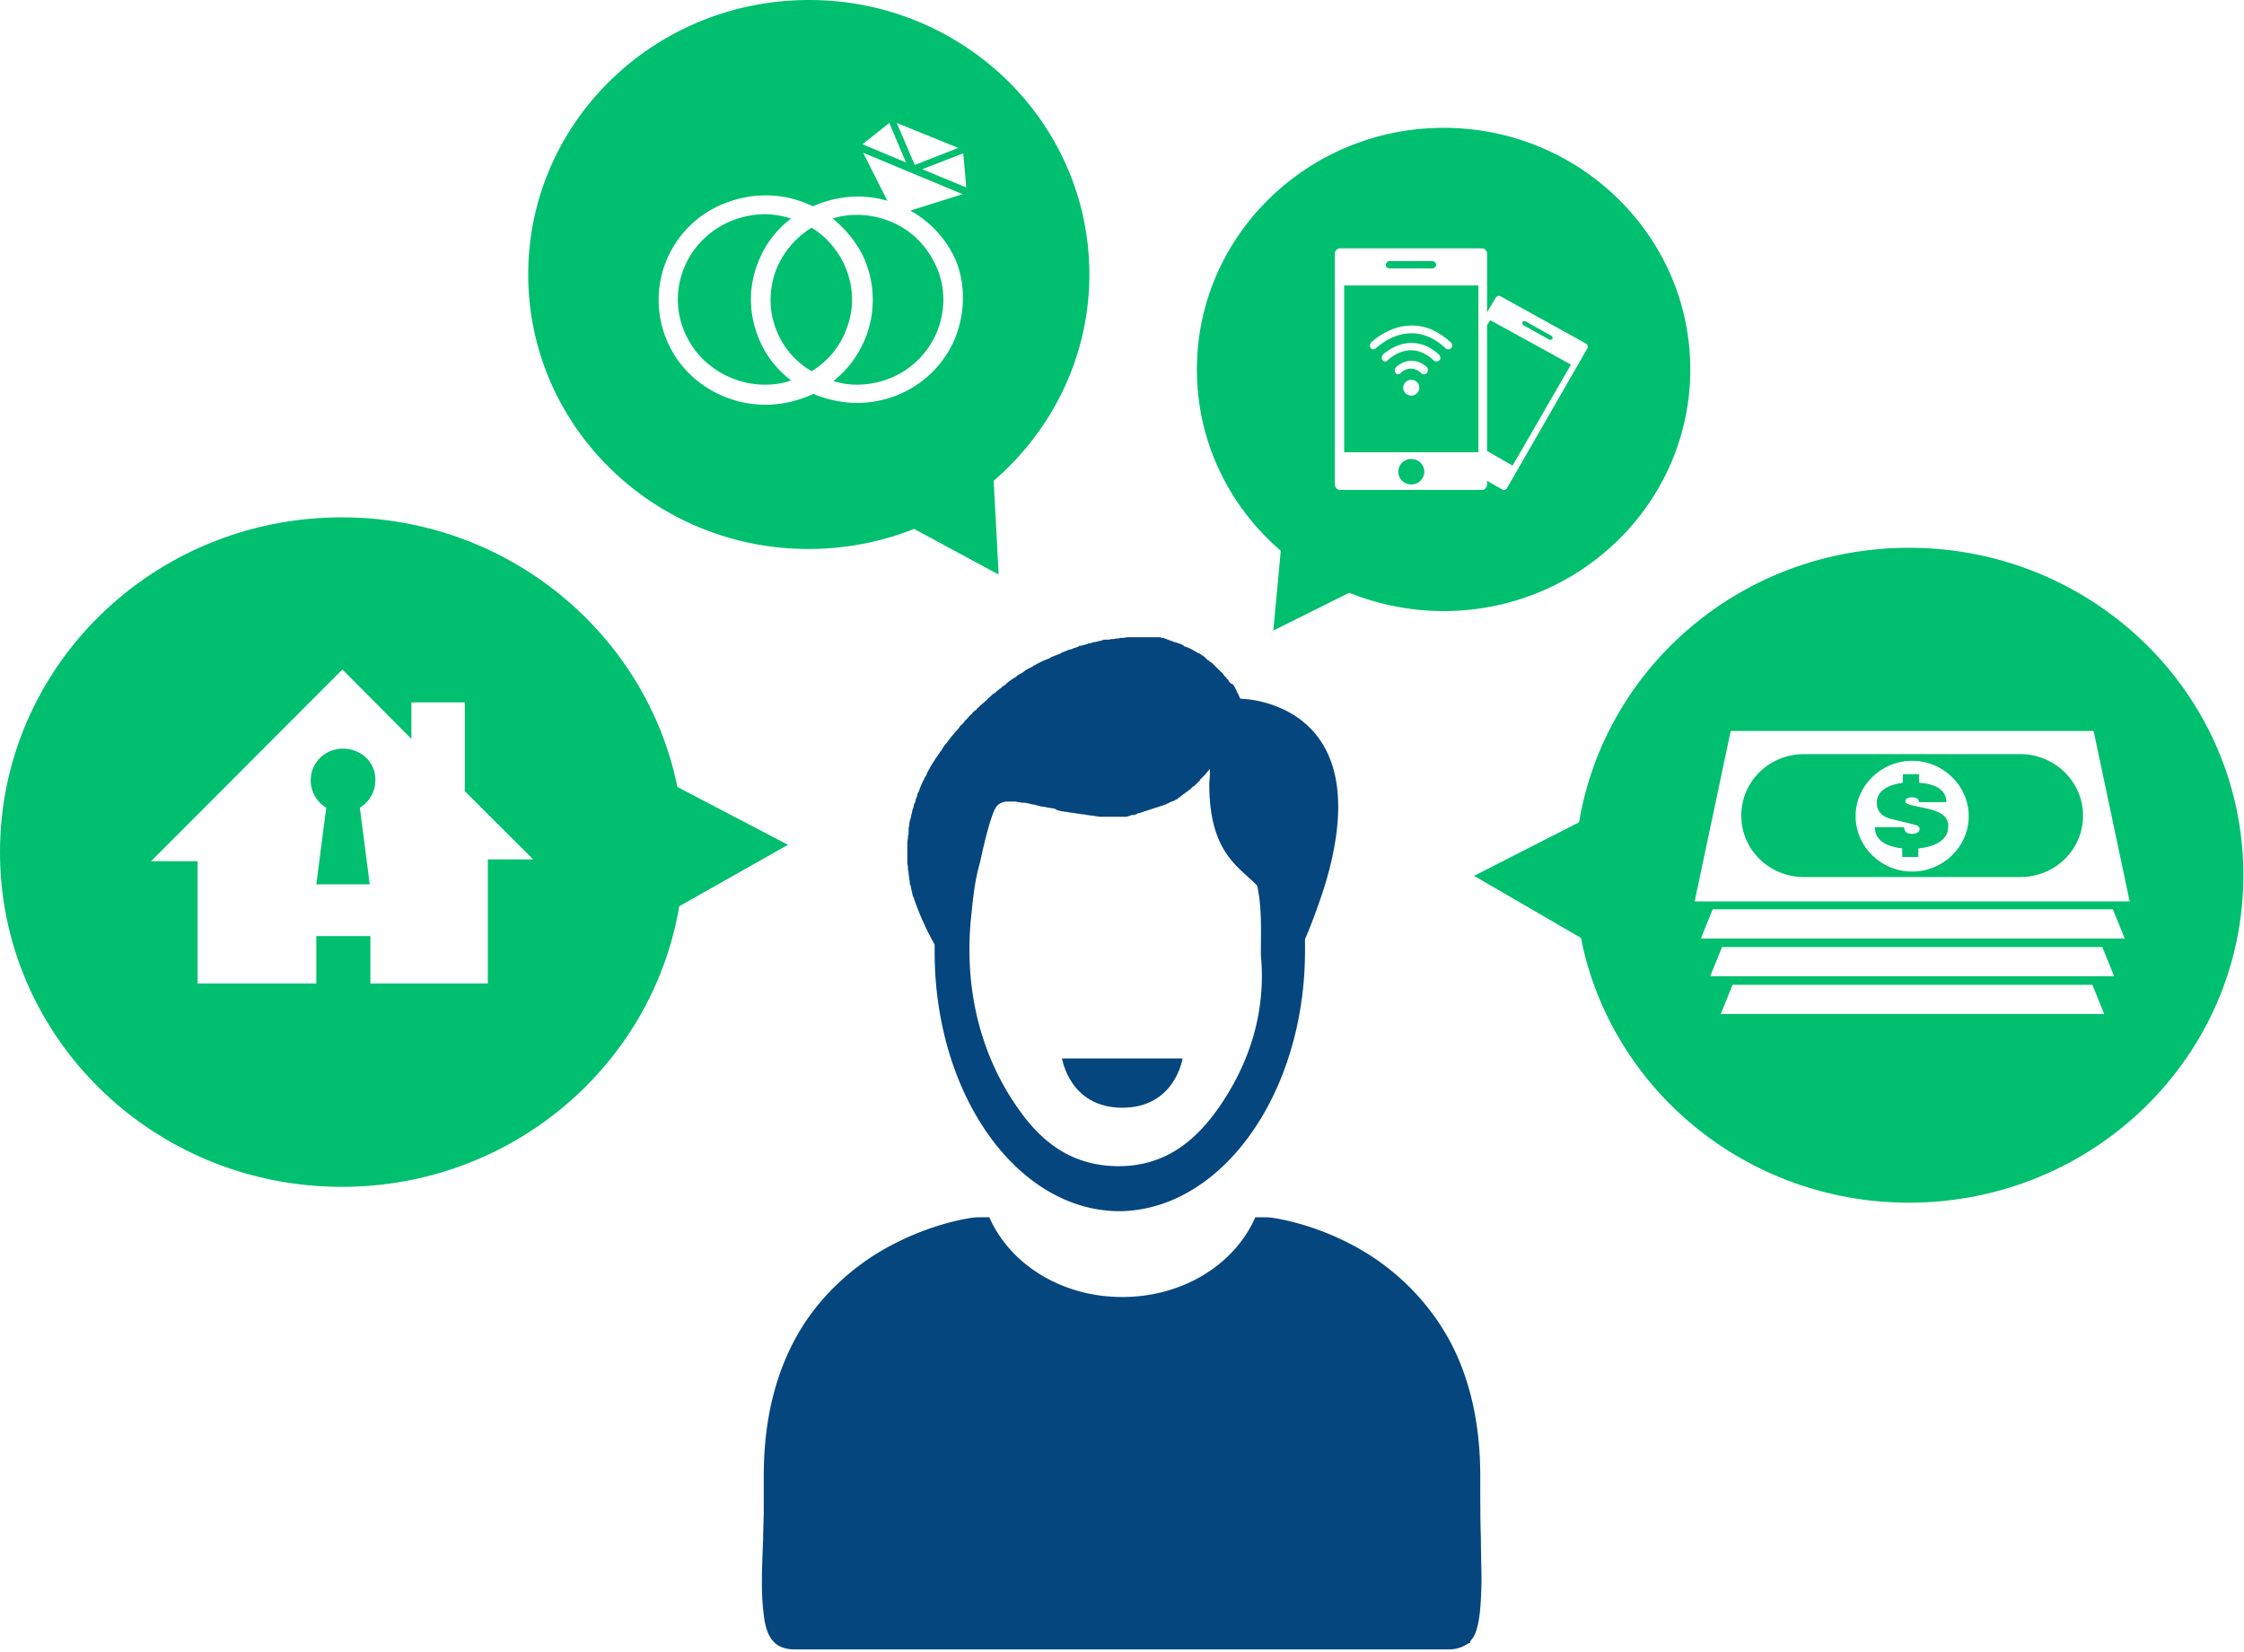
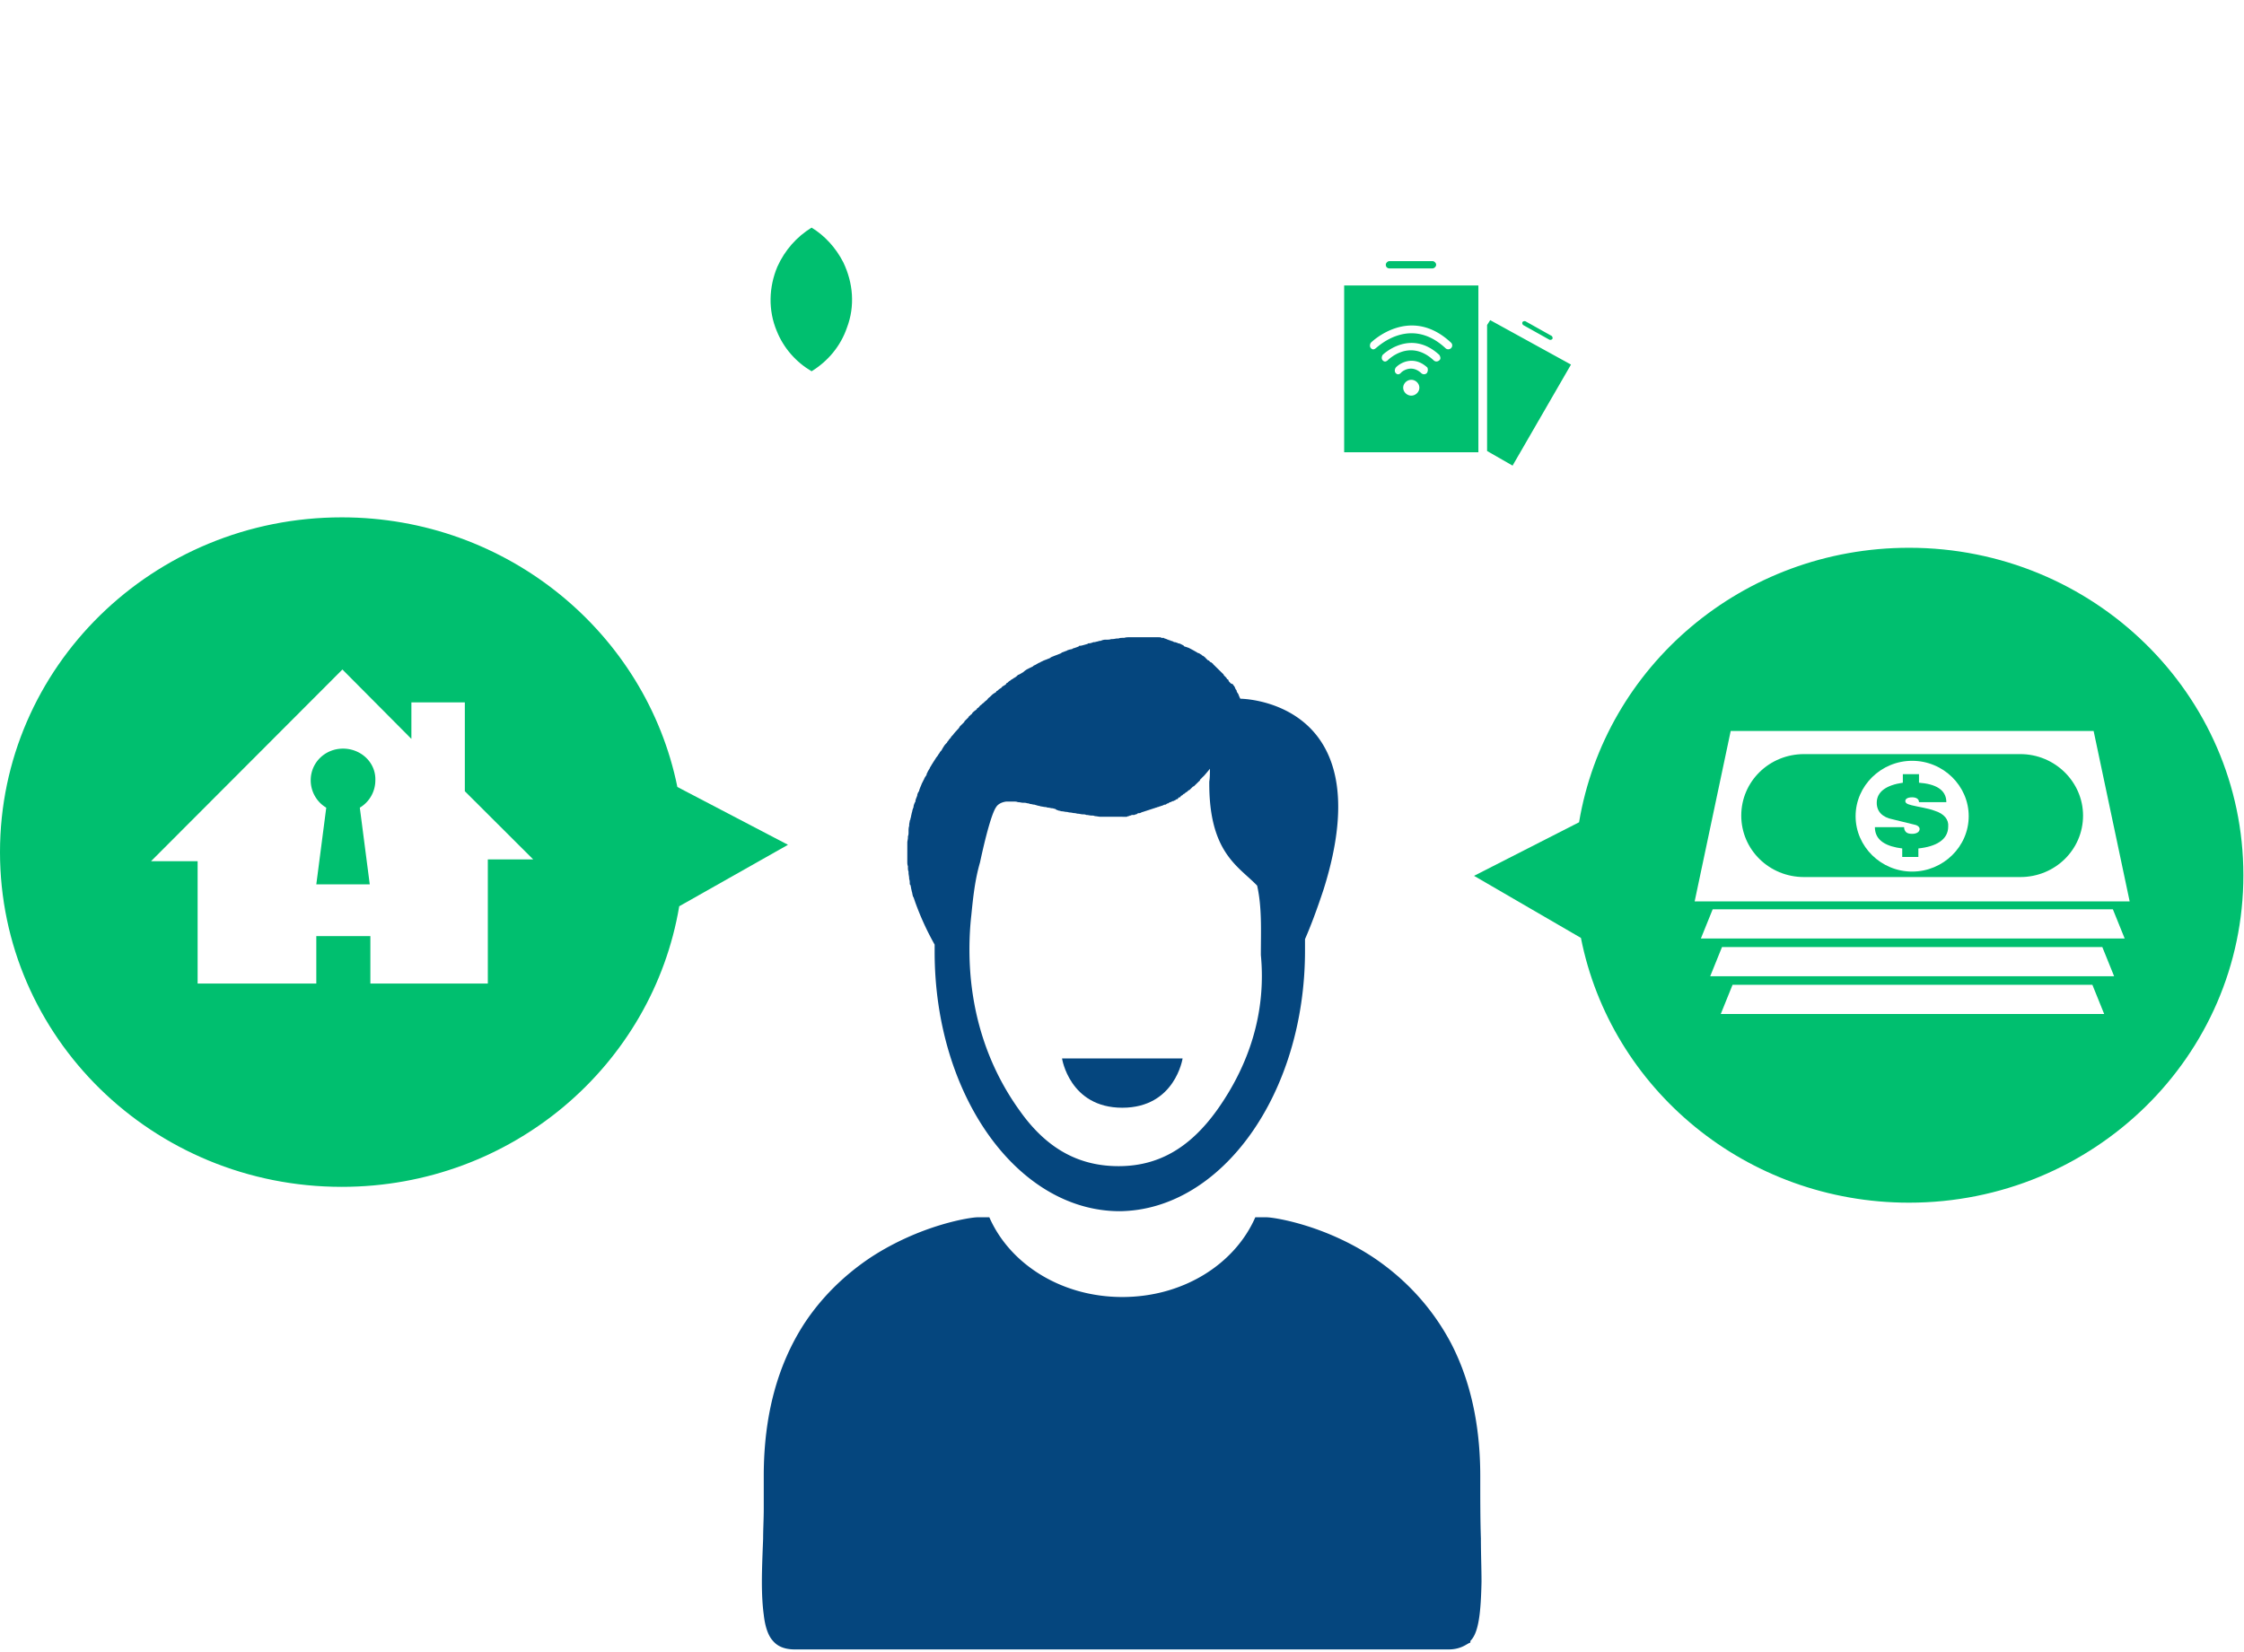
<svg xmlns="http://www.w3.org/2000/svg" width="334" height="246" viewBox="0 0 334 246">
  <g fill="none" fill-rule="nonzero">
    <g fill="#00BF6F">
      <path d="M125.516 39.056c-1.11-2.175-2.775-3.987-4.717-5.165-2.22 1.36-3.977 3.353-5.087 5.8-1.295 3.08-1.388 6.524-.093 9.605 1.018 2.537 2.868 4.621 5.18 5.98 2.497-1.54 4.347-3.805 5.272-6.524 1.203-3.171.925-6.615-.555-9.696z" />
-       <path d="M132.546 32.985c-1.572-.635-3.237-.997-4.995-.997-1.295 0-2.497.181-3.607.544 1.757 1.45 3.237 3.171 4.347 5.255 1.85 3.716 2.128 7.975.74 11.962-1.017 2.81-2.682 5.165-4.995 6.978 1.11.362 2.313.543 3.515.543 5.18 0 9.805-2.99 11.84-7.702 1.295-3.081 1.387-6.525.092-9.606-1.387-3.262-3.792-5.709-6.937-6.977zM112.937 50.383c-1.573-3.806-1.573-7.974.092-11.78a14.749 14.749 0 0 1 4.718-6.071c-1.203-.363-2.498-.635-3.885-.635-1.943 0-3.885.453-5.642 1.269-6.475 3.081-9.157 10.693-6.013 16.945 2.128 4.35 6.753 7.16 11.655 7.16 1.295 0 2.682-.182 3.885-.635-2.128-1.631-3.793-3.715-4.81-6.253z" />
-       <path d="M162.144 40.868C162.144 18.305 143.46 0 120.43 0 97.305 0 78.621 18.305 78.621 40.868c0 22.564 18.684 40.869 41.716 40.869 5.55 0 10.914-1.087 15.724-2.99l12.58 6.796-.74-13.955c8.694-7.521 14.243-18.486 14.243-30.72zM142.628 22.02l-6.475 2.537-2.682-6.252 9.157 3.715zm-10.267-3.715l2.497 5.89-6.474-2.719 3.977-3.171zm9.712 32.26c-2.497 5.708-8.14 9.424-14.522 9.424-2.127 0-4.162-.453-6.105-1.178-.184-.09-.277-.182-.462-.182l-.092.091c-2.22.997-4.533 1.54-6.938 1.54-6.104 0-11.747-3.443-14.336-8.79a15.444 15.444 0 0 1 7.4-20.841c2.22-.997 4.531-1.54 6.936-1.54 2.498 0 4.81.543 7.03 1.63 2.035-.906 4.347-1.45 6.66-1.45 1.48 0 2.96.182 4.44.635l-3.608-7.159 7.4 3.081 7.4 3.081-7.77 2.447c3.052 1.721 5.457 4.35 6.844 7.612 1.388 3.624 1.295 7.793-.277 11.599zm-4.81-25.373l6.105-2.356.462 5.074-6.567-2.718z" />
    </g>
    <g fill="#00BF6F" transform="translate(177.591 19.03)">
      <path d="M22.476 48.3h19.979V23.47H22.476V48.3zm9.99-8.428c-.648 0-1.203-.544-1.203-1.178 0-.635.555-1.178 1.203-1.178.647 0 1.202.543 1.202 1.178 0 .634-.555 1.178-1.202 1.178zm2.312-3.353a.592.592 0 0 1-.832 0c-1.573-1.45-3.053-.09-3.053 0-.092.09-.277.181-.37.181-.185 0-.277-.09-.37-.181-.184-.181-.184-.544 0-.816.74-.815 2.775-1.812 4.718 0 .092.272.092.544-.093.816zm1.85-1.903a.592.592 0 0 1-.832 0c-3.515-3.262-6.66-.181-6.845 0-.092.09-.277.181-.37.181-.185 0-.277-.09-.37-.181-.185-.181-.185-.544 0-.816 0 0 4.07-3.987 8.417 0 .185.272.278.635 0 .816zm-10.174-2.628c.092-.09 5.827-5.709 11.932 0a.564.564 0 0 1 0 .816.592.592 0 0 1-.833 0c-5.272-4.894-10.082-.182-10.36 0-.092.09-.277.18-.37.18-.184 0-.277-.09-.37-.18-.184-.182-.184-.544 0-.816zM49.115 29.36L53 31.535c.185.09.37 0 .462-.09.093-.182 0-.363-.092-.454l-3.885-2.175c-.185-.09-.37 0-.462.091-.093.181 0 .362.092.453zM29.229 20.933h6.382c.277 0 .555-.272.555-.544s-.278-.544-.555-.544h-6.382c-.278 0-.555.272-.555.544 0 .362.277.544.555.544zM43.75 29.36v18.758l3.793 2.175 8.694-15.043-12.024-6.615z" />
-       <ellipse cx="32.466" cy="51.199" rx="1.942" ry="1.903" />
-       <path d="M37.276 0C17.019 0 .555 16.13.555 35.975c0 10.784 4.81 20.39 12.487 27.004l-1.11 11.871 11.284-5.618c4.348 1.721 9.065 2.718 14.06 2.718 20.256 0 36.72-16.13 36.72-35.975C73.996 16.13 57.532 0 37.276 0zm21.366 32.894L46.71 53.646c-.185.271-.462.362-.74.18l-2.22-1.268v.544c0 .453-.37.815-.74.815H21.83c-.37 0-.74-.362-.74-.815V18.758c0-.453.37-.816.74-.816H43.01c.37 0 .74.363.74.816v8.7l1.295-2.176c.185-.272.463-.362.74-.181l12.765 7.068c.185.181.277.453.092.725z" />
    </g>
    <g fill="#00BF6F">
      <path d="M51.057 111.46c-2.682 0-4.81 2.084-4.81 4.712 0 1.721.926 3.262 2.313 4.077l-1.48 11.418h7.955l-1.48-11.418a4.738 4.738 0 0 0 2.312-4.077c.093-2.628-2.127-4.713-4.81-4.713z" />
      <path d="M100.82 117.168c-4.625-22.835-25.251-40.143-49.948-40.143C22.754 77.025 0 99.317 0 126.865c0 27.547 22.754 49.839 50.872 49.839 25.344 0 46.248-18.123 50.225-41.775l16.187-9.152-16.464-8.609zm-28.211 10.874v18.396H55.127v-7.068H47.08v7.068H29.414v-18.214h-6.938l28.489-28.545 10.267 10.33v-5.436h7.955v13.23l10.174 10.149H72.61v.09z" />
    </g>
    <g fill="#00BF6F">
      <path d="M287.938 120.702c-.925-.362-2.312-.543-3.422-.815-.74-.181-.925-.363-.925-.634 0-.272.277-.544 1.017-.544.648 0 1.018.272 1.018.725h4.07c0-1.903-1.665-2.719-4.07-2.9v-1.269h-2.405v1.269c-2.497.363-3.885 1.36-3.885 2.99 0 1.36.925 2.175 2.313 2.447l3.33.816c.462.09.74.362.74.634 0 .453-.463.725-1.11.725-.463 0-.74-.09-.926-.272-.185-.181-.277-.453-.277-.725h-4.347c0 2.084 1.85 2.9 4.07 3.172v1.268h2.404v-1.268c2.59-.272 4.44-1.269 4.44-3.262.093-.997-.555-1.903-2.035-2.357z" />
      <path d="M300.703 112.275h-32.189c-5.18 0-9.342 4.078-9.342 9.152 0 5.075 4.162 9.153 9.342 9.153h32.189c5.18 0 9.342-4.078 9.342-9.153 0-4.984-4.163-9.152-9.342-9.152zm-16.095 17.49c-4.624 0-8.417-3.716-8.417-8.247 0-4.53 3.793-8.246 8.417-8.246 4.625 0 8.418 3.715 8.418 8.246 0 4.53-3.793 8.246-8.418 8.246z" />
      <path d="M284.146 81.556c-24.789 0-45.23 17.67-49.115 40.868l-15.632 7.975 15.91 9.242c4.44 22.474 24.603 39.42 48.837 39.42 27.471 0 49.762-21.84 49.762-48.753s-22.29-48.752-49.762-48.752zm4.162 69.413H256.12l1.757-4.35H311.432l1.758 4.35h-24.882zm-1.48-5.619h-32.28l1.757-4.35h56.607l1.757 4.35h-27.84zm-1.48-5.618H253.16l1.757-4.35h59.567l1.758 4.35h-30.894zm-.74-5.528h-32.373l5.365-25.372h54.018l5.364 25.372h-32.374z" />
    </g>
    <g fill="#05467E">
      <path d="M220.417 228.99c-.093-2.718-.093-5.8-.093-9.243 0-7.612-1.48-14.227-4.347-19.754-2.683-5.075-6.567-9.424-11.562-12.777-7.4-4.894-14.892-5.981-15.91-5.981H186.842c-3.053 6.977-10.73 11.87-19.794 11.87-9.065 0-16.742-4.893-19.794-11.87h-1.758c-1.017 0-8.417 1.087-15.909 5.98-4.07 2.72-7.4 6.072-9.897 9.878-3.977 6.162-6.012 13.683-6.012 22.654v4.894c0 1.54-.093 2.99-.093 4.44-.092 2.356-.185 4.53-.185 6.434 0 1.903.093 3.534.278 4.893.185 1.722.647 3.081 1.295 3.806.37.453 1.202 1.36 3.33 1.36h97.305c2.035 0 2.867-.997 3.237-.997 0 0 0-.363.093-.363 1.202-1.269 1.48-4.44 1.572-8.7 0-1.993-.092-4.168-.092-6.524zM181.199 165.196c-4.255 5.98-9.065 8.427-14.707 8.427-5.642 0-10.545-2.356-14.707-8.246-4.717-6.525-7.492-14.68-7.492-24.014 0-1.722.092-3.443.277-5.074.278-2.81.555-5.347 1.295-7.884.833-3.897 1.758-7.34 2.405-8.246.278-.453.833-.725 1.48-.816h1.203c.185 0 .37 0 .555.09h.092c.185 0 .462.091.74.091h.185c.185 0 .37.091.555.091.092 0 .185.09.277.09.185 0 .37.091.555.091.093 0 .278.09.37.09.185.092.463.092.648.182.185 0 .462.09.647.09s.278.091.463.091.37.091.555.091c.185 0 .277.09.462.09.185.182.37.182.555.272.185 0 .278.091.463.091s.462.09.647.09.37.091.555.091c.185 0 .463.09.648.09s.37.092.555.092c.185 0 .462.09.647.09s.37 0 .555.09c.277 0 .555.091.74.091.185 0 .37 0 .555.091.277 0 .555.09.832.09H167.602c.092 0 .185 0 .277-.09.093 0 .185 0 .278-.09.092 0 .185 0 .277-.091h.278c.092 0 .185 0 .277-.09.093 0 .185 0 .278-.091.092-.091.185-.091.277-.091.093 0 .185 0 .278-.09.092 0 .185-.091.277-.091.093 0 .185-.09.278-.09.092 0 .185-.092.277-.092.093 0 .185-.09.278-.09.092 0 .185-.09.277-.09.093 0 .185-.091.278-.091.092 0 .185-.091.277-.091.092 0 .185-.09.277-.09.093 0 .185-.091.278-.091.092 0 .185-.09.277-.09.093 0 .185-.091.278-.091.092 0 .185-.091.277-.091.093-.09.185-.09.278-.09.092 0 .185-.091.185-.091.092-.091.185-.091.185-.091.092 0 .185-.09.185-.09.092-.091.185-.091.185-.091.092 0 .185-.09.185-.09.092 0 .185-.091.277-.091.093 0 .185-.091.185-.091.093 0 .185-.09.185-.09.093-.091.185-.091.185-.091.093 0 .185-.09.185-.182.093-.09.093-.09.185-.09.093 0 .185-.09.185-.181.093-.091.093-.091.185-.091l.185-.181s.093-.09.185-.09l.185-.182c.093 0 .093-.09.185-.09l.185-.182s.093-.09.185-.09l.185-.182.093-.09.185-.182c.092-.09.092-.09.185-.09l.185-.181.092-.091.185-.181.093-.091.185-.181.092-.09c.093 0 .093-.091.093-.182l.092-.09c.093 0 .093-.091.093-.091l.092-.09.093-.092.092-.09.185-.181c.555-.635.833-.997.833-.997 0 .725 0 1.36-.093 1.903-.092 10.602 4.347 12.596 7.122 15.495.74 3.263.555 6.797.555 10.33.833 8.7-1.85 16.493-6.474 23.018m3.422-61.167c-.093-.181-.185-.363-.278-.634 0-.091-.092-.091-.092-.182-.093-.09-.185-.272-.185-.362 0-.09-.093-.181-.093-.181-.092-.091-.092-.182-.185-.363 0-.09-.092-.09-.092-.181-.093-.09-.185-.181-.185-.272-.37-.09-.37-.181-.463-.272-.092-.09-.185-.181-.185-.272 0-.09-.092-.18-.185-.18-.092-.092-.092-.182-.185-.273l-.185-.181c-.092-.09-.185-.181-.185-.272l-.185-.181-.277-.272-.185-.181-.277-.272-.185-.181-.278-.272-.185-.181c0-.091-.092-.091-.185-.182-.092-.09-.092-.09-.185-.09l-.277-.272c-.093 0-.093 0-.185-.09l-.278-.273c0-.09-.092-.09-.092-.09-.093-.09-.185-.181-.37-.272 0 0-.093 0-.093-.09-.185-.091-.277-.182-.462-.272h-.093a21.3 21.3 0 0 0-1.48-.816h-.092c-.093-.09-.278-.09-.463-.181 0 0-.092 0-.092-.09-.093-.091-.185-.091-.278-.182-.092 0-.092 0-.185-.09-.092 0-.185-.091-.37-.091-.092 0-.092-.091-.185-.091-.092 0-.185-.09-.37-.09-.092 0-.092 0-.185-.091-.092 0-.185-.09-.277-.09-.093 0-.093 0-.185-.091-.093 0-.185 0-.278-.091-.092 0-.185 0-.185-.09-.092 0-.185 0-.277-.091-.093 0-.185 0-.185-.09h-.278c-.092 0-.185 0-.185-.092H168.064c-.185 0-.462 0-.74.091h-.185c-.185 0-.462 0-.647.09h-.185c-.185 0-.463.091-.74.091h-.185c-.185.09-.463.09-.648.09h-.185c-.277 0-.555.092-.74.182h-.185c-.185.09-.37.09-.647.181h-.185c-.278.091-.463.182-.74.182-.093 0-.093 0-.185.09-.647.182-.925.272-1.11.272-.092 0-.185 0-.185.09-.185.091-.462.182-.74.273-.092 0-.092 0-.185.09-.185.09-.462.09-.647.181-.093 0-.185.091-.185.091-.278.09-.463.181-.74.272 0 0-.093 0-.093.09-.185.091-.462.182-.647.272-.093 0-.185.091-.278.091-.185.09-.462.181-.647.272l-.093.09c-.185.091-.462.182-.647.272-.093 0-.185.09-.278.09l-.555.273s-.092.09-.185.09c-.185.091-.462.272-.647.363-.093 0-.185.09-.278.181l-.555.272c-.092 0-.092.09-.185.09-.185.091-.462.272-.647.454-.093.09-.185.09-.278.18-.185.092-.277.182-.554.273l-.185.181c-.185.181-.463.272-.648.453-.092 0-.185.09-.277.181-.185.09-.278.182-.463.363-.092 0-.185.09-.185.181-.185.181-.462.272-.647.453 0 .09-.093.09-.185.181-.185.091-.278.182-.463.363-.092 0-.185.09-.185.181-.277.181-.462.272-.647.453l-.185.181c-.185.182-.37.272-.463.453l-.185.182c-.185.09-.37.362-.555.453l-.185.181c-.185.09-.277.272-.462.453-.093 0-.185.09-.185.181-.185.182-.37.272-.555.453-.093.091-.185.182-.185.272-.185.09-.278.272-.463.363 0 .09-.092.181-.185.272l-.462.453c0 .09-.093.18-.185.272l-.463.453c-.092.09-.092.18-.185.271-.092.182-.277.272-.37.454-.092 0-.092.09-.185.18-.185.182-.277.363-.462.545-.093.09-.185.18-.185.271-.185.182-.277.272-.37.453-.092.091-.185.182-.185.272-.185.182-.37.363-.462.544-.093.09-.093.181-.185.272-.093.181-.185.362-.278.453-.092.09-.185.181-.185.272-.185.181-.277.453-.462.634-.093.09-.093.181-.185.272-.093.181-.185.272-.278.453-.092.09-.092.181-.185.272-.092.181-.277.453-.37.634 0 .09-.092.181-.092.181-.093.182-.185.272-.278.544-.092.09-.092.181-.092.272-.093.181-.278.362-.37.634 0 .091-.093.091-.093.182l-.277.543c0 .09-.093.182-.093.272a6.165 6.165 0 0 0-.277.725c0 .09 0 .09-.093.181-.092.182-.185.363-.185.544 0 .09-.092.181-.092.272-.093.181-.185.453-.185.634 0 .09-.093.09-.093.181-.092.182-.185.454-.185.635 0 .09-.092.181-.092.272-.093.18-.093.453-.185.634v.09c-.093.272-.093.544-.185.725 0 .091 0 .182-.093.272 0 .182-.092.453-.092.635v.18c-.093.273-.093.545-.093.726v.181c0 .181 0 .453-.092.634v.182c0 .271-.093.543-.093.725V128.224c0 .272 0 .543.093.725v.18c0 .182 0 .454.092.635v.181c0 .272.093.544.093.816v.09c.092.272.092.454.092.726 0 .09 0 .09.093.18.092.273.092.544.185.816v.091c.092.181.092.453.185.725 0 .09 0 .09.092.181l.278.816a41.49 41.49 0 0 0 2.867 6.252v1.088c0 21.295 12.302 38.603 27.564 38.603 15.169-.181 27.563-17.49 27.563-38.785v-1.721c.833-1.903 1.758-4.35 2.775-7.43 8.88-28.274-12.394-28.364-12.394-28.364" />
      <path d="M167.047 157.584h-8.972s1.11 7.34 8.972 7.34c7.862 0 8.972-7.34 8.972-7.34h-8.972z" />
    </g>
  </g>
</svg>